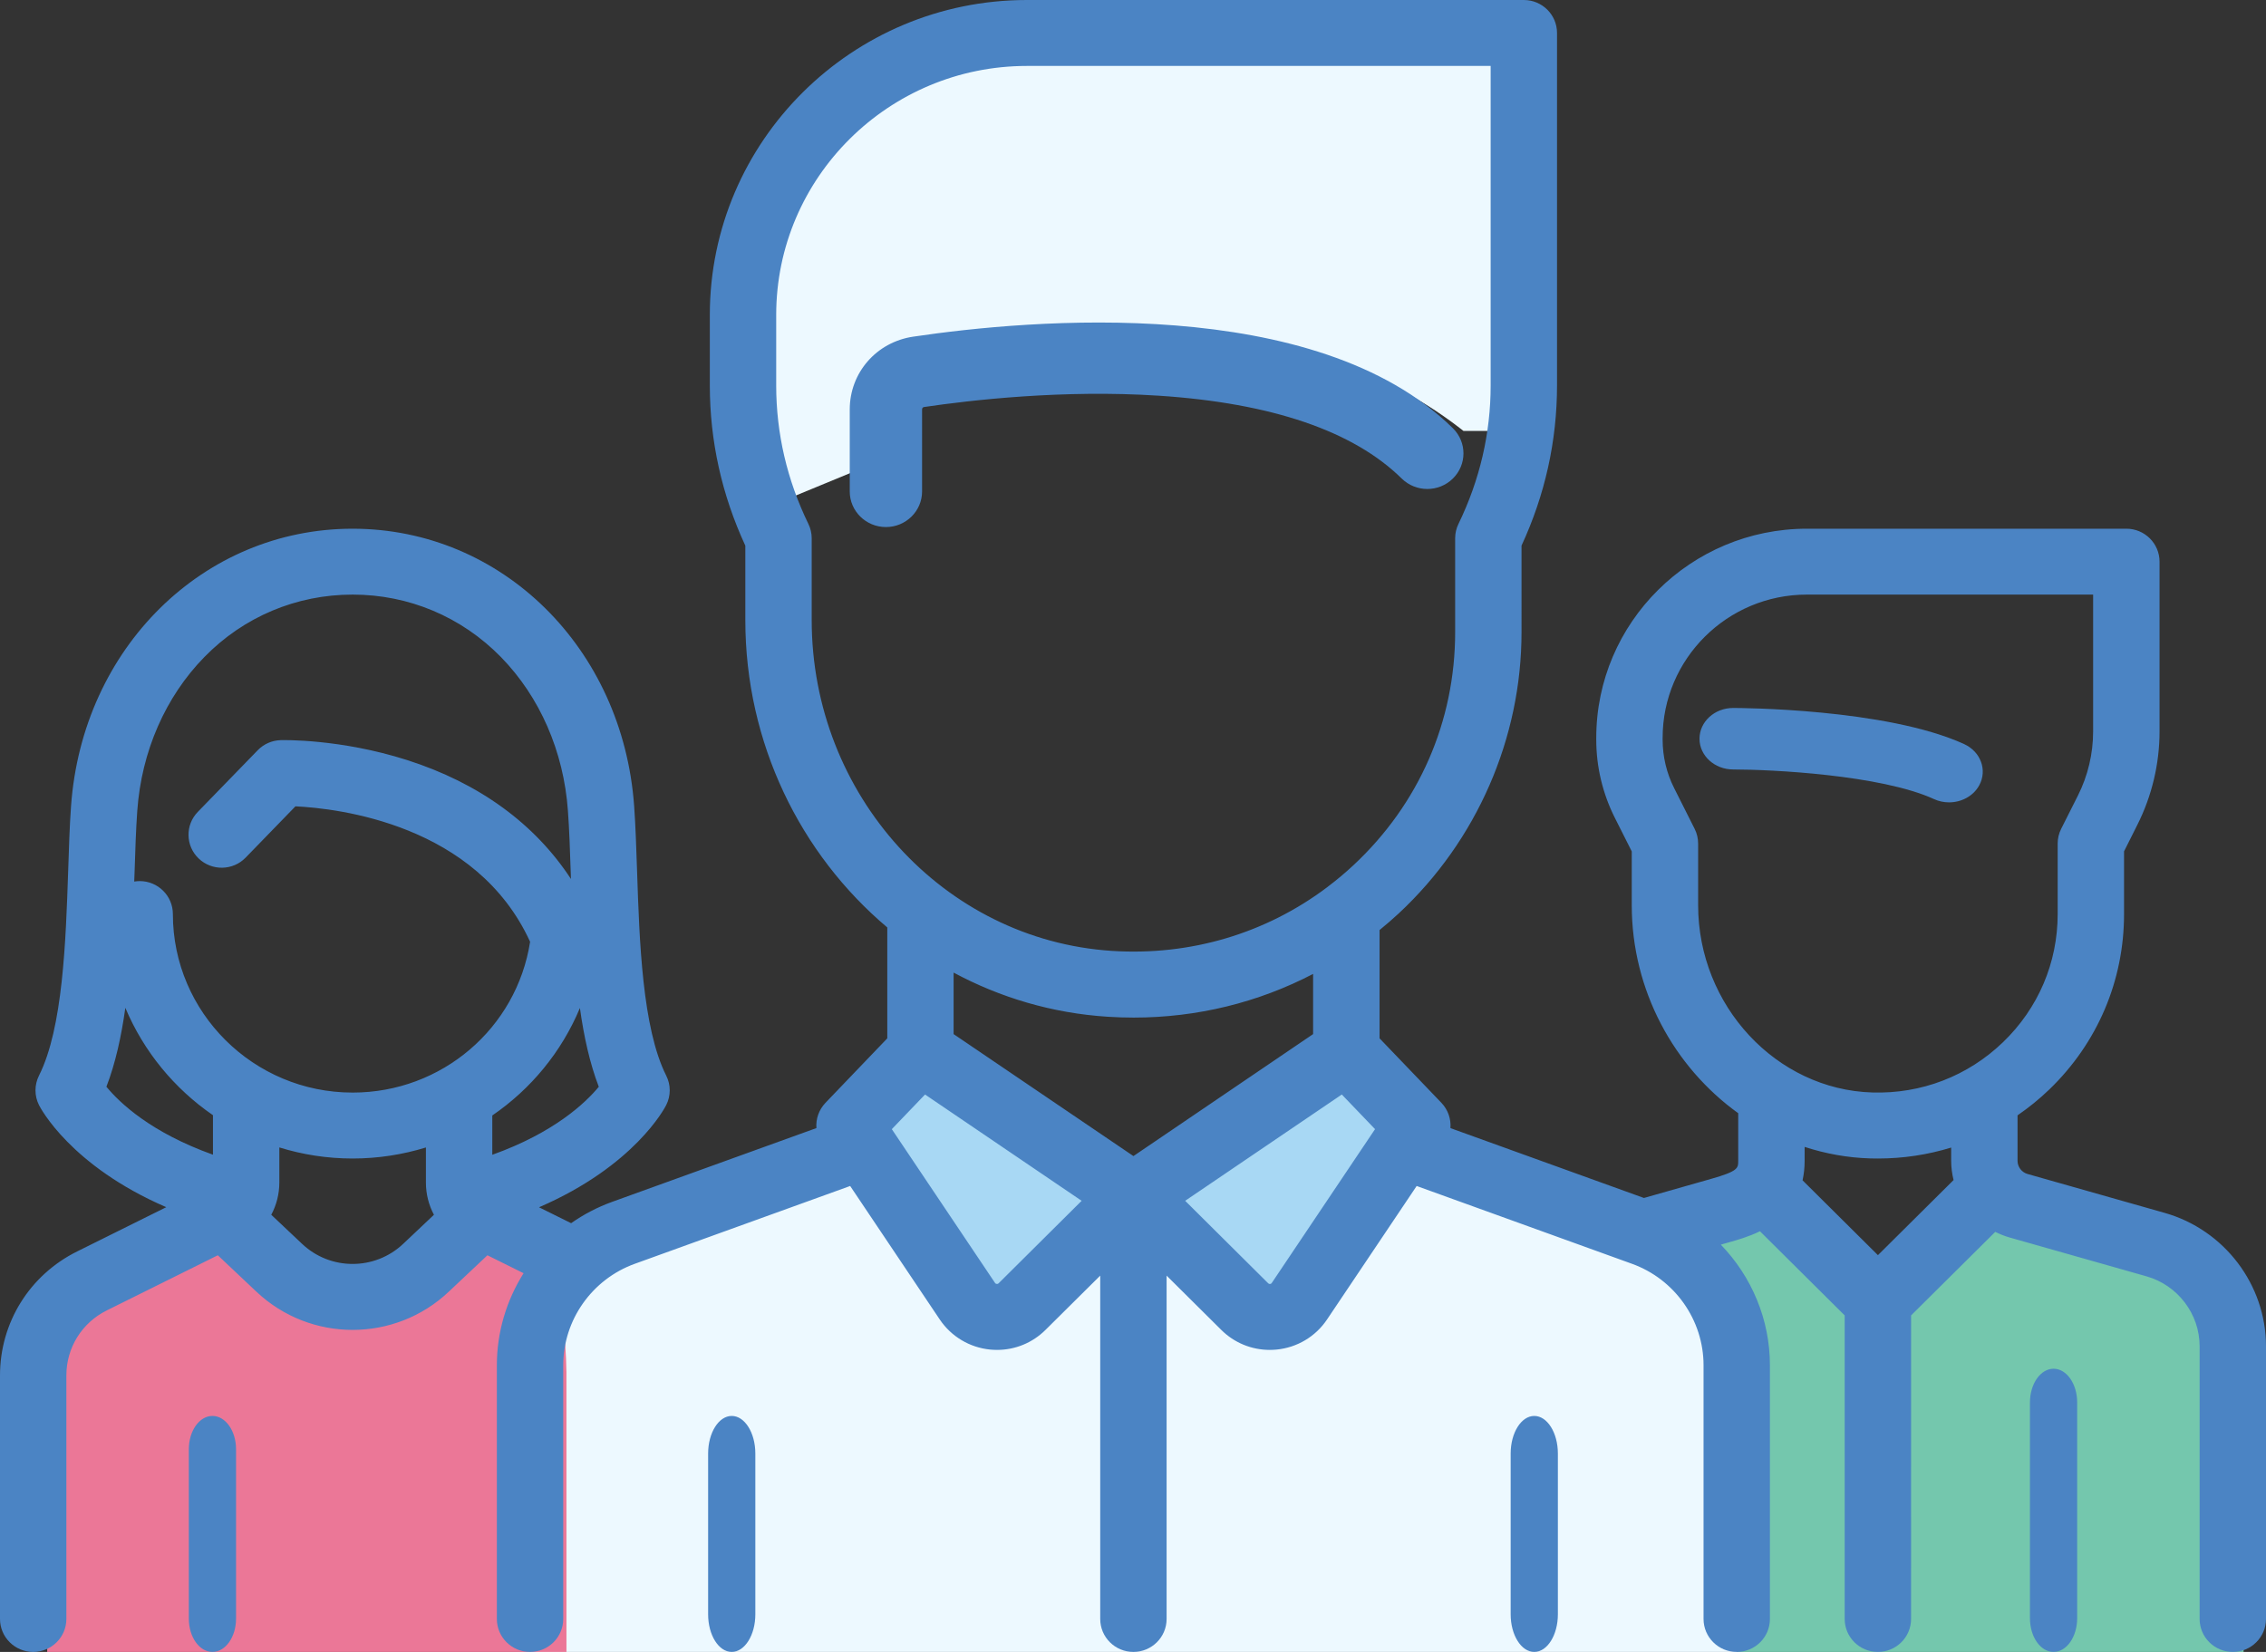
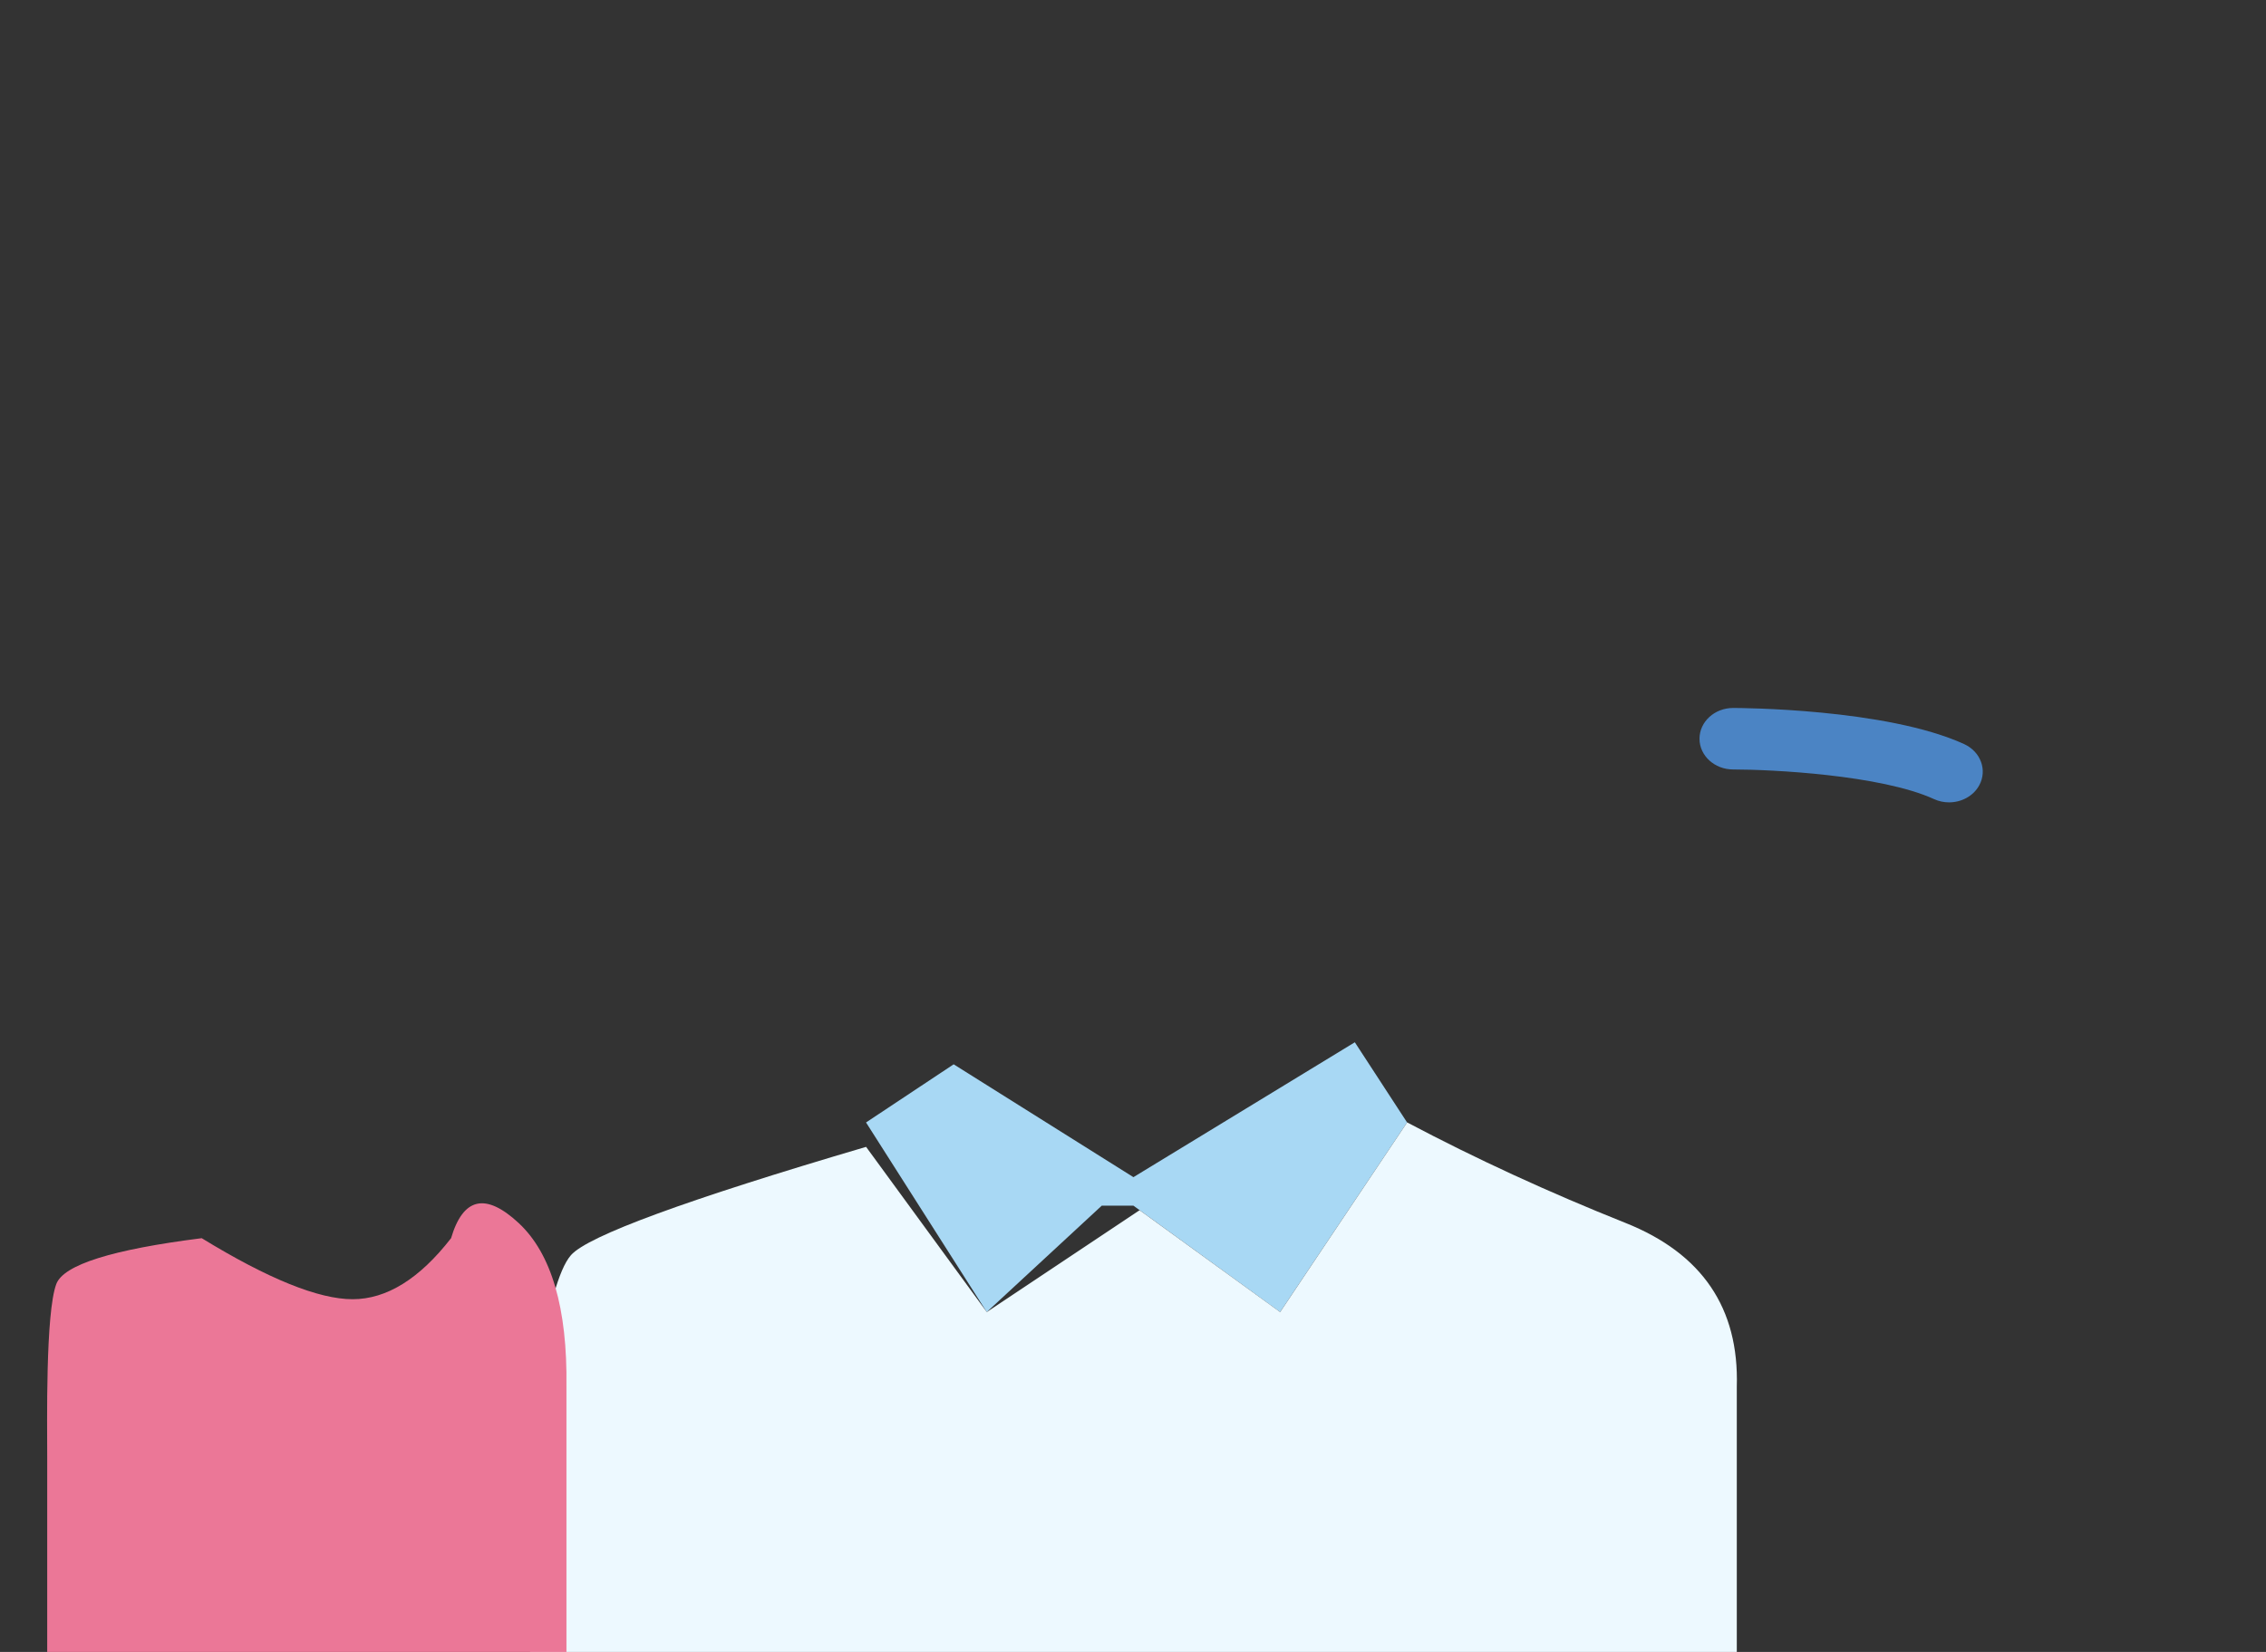
<svg xmlns="http://www.w3.org/2000/svg" width="48" height="35" viewBox="0 0 48 35">
  <rect x="0" y="0" width="48" height="35" fill="#333333" stroke="none" />
  <g fill="none" fill-rule="evenodd">
    <g>
      <g>
        <path fill="#4B84C4" fill-rule="nonzero" d="M41.606 15.765C39.95 15.01 36.844 15 36.713 15c-.394 0-.713.292-.713.652 0 .36.32.651.713.651.801 0 3.128.113 4.255.628.102.047.211.069.318.069.262 0 .514-.132.639-.36.176-.322.033-.714-.32-.875z" transform="translate(-170 -3674) translate(170 3674)" />
-         <path fill="#EB7797" d="M24.009 25.545L27.116 27.799 29.806 23.782 28.699 22.083 24.009 24.941 20.201 22.55 18.345 23.782 20.902 27.799 23.338 25.545z" transform="translate(-170 -3674) translate(170 3674)" />
        <path fill="#A8D8F4" d="M24.009 25.545L27.116 27.799 29.806 23.782 28.699 22.083 24.009 24.941 20.201 22.55 18.345 23.782 20.902 27.799 23.338 25.545z" transform="translate(-170 -3674) translate(170 3674)" />
        <path fill="#EDF9FF" d="M11.228 35H36.79v-5.618c.05-1.667-.735-2.824-2.357-3.471-1.621-.647-3.163-1.356-4.626-2.13l-2.69 4.018-2.977-2.158-3.237 2.158-2.557-3.5c-3.809 1.122-5.893 1.887-6.251 2.294-.538.611-.866 3.583-.866 4.274V35z" transform="translate(-170 -3674) translate(170 3674)" />
        <path fill="#EB7797" d="M1 35h10.999v-5.618c.022-1.667-.317-2.824-1.014-3.471-.698-.647-1.175-.54-1.43.323-.67.862-1.366 1.293-2.086 1.293-.72 0-1.786-.43-3.196-1.293-1.899.24-2.925.563-3.08.97C.962 27.815 1 30.176 1 30.867V35z" transform="translate(-170 -3674) translate(170 3674)" />
-         <path fill="#74C7AD" d="M36 26.229l1.547-.783 2.232 1.758L42 25.446l3.835.879c1.127.67 1.69 1.562 1.69 2.675v6H36.793v-6.41L36 26.228z" transform="translate(-170 -3674) translate(170 3674)" />
-         <path fill="#EDF9FF" d="M16.442 10.67l1.903-.785.546-2.381c2.975-.447 5.403-.551 7.283-.313 1.88.238 3.489.885 4.826 1.939h1l.5-8.46H20.201C17.067 2.017 15.5 3.89 15.5 6.288s.167 3.597.5 3.597l.442.785z" transform="translate(-170 -3674) translate(170 3674)" />
-         <path fill="#4B84C4" fill-rule="nonzero" d="M45.854 25.698l-2.904-.824c-.125-.035-.213-.15-.213-.28v-.963c.237-.163.462-.345.673-.548 1.02-.984 1.583-2.304 1.583-3.716v-1.329l.28-.558c.309-.612.472-1.297.472-1.982V11.9c0-.385-.315-.698-.703-.698h-6.767c-2.46 0-4.462 1.988-4.462 4.432v.042c0 .569.136 1.139.392 1.648l.36.715v1.14c0 1.808.897 3.43 2.255 4.407v1.009c0 .155 0 .22-.58.384l-1.417.403-4.099-1.48c.015-.193-.05-.388-.191-.536L29.223 22v-2.295c.138-.113.275-.23.407-.353 1.652-1.538 2.6-3.71 2.6-5.958V11.56c.499-1.078.752-2.22.752-3.394V.698c0-.385-.315-.698-.703-.698H21.753c-3.704 0-6.717 2.993-6.717 6.672v1.494c0 1.175.253 2.316.752 3.395v1.576c0 2.61 1.168 4.963 3.007 6.513V22l-1.31 1.367c-.14.147-.206.342-.191.534l-4.327 1.563c-.313.113-.604.266-.869.452l-.68-.337c2.023-.875 2.664-2.104 2.694-2.165.1-.197.1-.428 0-.625-.506-1.007-.568-2.853-.617-4.336-.017-.493-.032-.96-.062-1.375-.24-3.35-2.803-5.876-5.964-5.876-3.16 0-5.724 2.526-5.964 5.876-.03.415-.045.882-.061 1.376-.05 1.482-.111 3.328-.618 4.335-.099.197-.099.428 0 .625.03.06.67 1.288 2.696 2.163l-1.887.937C.627 27.014 0 28.022 0 29.142v5.16c0 .385.315.698.703.698.388 0 .703-.313.703-.699v-5.16c0-.587.329-1.116.858-1.378l2.35-1.167.817.771c.572.54 1.305.81 2.038.81.733 0 1.467-.27 2.038-.81l.818-.771.766.38c-.361.574-.566 1.246-.566 1.95v5.375c0 .386.315.699.703.699.389 0 .703-.313.703-.699v-5.375c0-.959.61-1.823 1.517-2.15l4.561-1.648 1.899 2.83c.243.36.632.593 1.067.636.049.004.097.007.145.007.384 0 .752-.15 1.027-.424l1.159-1.15v7.275c0 .385.314.698.703.698.388 0 .703-.313.703-.698v-7.275l1.158 1.15c.275.274.643.424 1.028.424.048 0 .096-.003.144-.007.436-.043.825-.275 1.068-.637l1.899-2.829 4.56 1.648c.908.327 1.517 1.192 1.517 2.15v5.376c0 .385.315.698.703.698.389 0 .703-.313.703-.698v-5.376c0-.97-.388-1.881-1.04-2.555l.174-.05c.175-.049.415-.117.655-.234l1.795 1.783v6.432c0 .385.315.698.703.698.388 0 .703-.313.703-.698V27.87l1.783-1.77c.095.047.194.088.299.118l2.904.824c.663.188 1.126.797 1.126 1.482v5.778c0 .385.315.698.703.698.388 0 .703-.313.703-.698v-5.778c0-1.305-.882-2.467-2.146-2.826zM4.511 24.465c-1.315-.47-1.975-1.097-2.257-1.44.192-.498.317-1.069.401-1.672.388.924 1.037 1.712 1.856 2.275v.837zm4.028 1.89c-.6.566-1.54.566-2.139 0l-.654-.617c.11-.206.171-.439.171-.682v-.745c.49.152 1.012.235 1.552.235s1.061-.083 1.553-.234v.743c0 .244.06.477.17.683l-.653.617zm-1.07-3.206c-2.099 0-3.807-1.697-3.807-3.782 0-.386-.315-.699-.703-.699-.04 0-.078.004-.116.01l.007-.18c.015-.48.03-.933.058-1.322.09-1.255.595-2.411 1.422-3.256.834-.853 1.949-1.322 3.14-1.322 1.19 0 2.305.47 3.14 1.322.826.845 1.33 2.001 1.42 3.256.029.389.044.843.06 1.323l.004.124c-.765-1.17-1.947-2.033-3.473-2.52-1.41-.45-2.623-.423-2.675-.421-.184.005-.358.081-.486.213L4.19 17.202c-.27.278-.261.72.018.987.28.268.725.26.995-.018l1.055-1.087c.91.044 3.834.382 4.971 2.87-.286 1.833-1.872 3.195-3.76 3.195zm2.959 1.318v-.833c.818-.56 1.468-1.346 1.856-2.277.084.602.209 1.172.4 1.669-.28.339-.942.971-2.256 1.441zm6.766-11.33v-1.733c0-.105-.024-.209-.07-.303-.452-.931-.682-1.918-.682-2.935V6.672c0-2.909 2.383-5.275 5.311-5.275h9.823v6.769c0 1.017-.23 2.004-.682 2.935-.046.094-.07.198-.07.303v1.989c0 1.891-.766 3.645-2.156 4.94-.173.161-.353.312-.54.453l-.012.01c-1.302.981-2.896 1.458-4.562 1.351-3.566-.23-6.36-3.308-6.36-7.01zm3.959 14.053c-.005.004-.016.016-.04.013-.022-.002-.031-.015-.035-.02l-2.187-3.259.704-.734 3.317 2.252-1.759 1.748zm2.856-2.696L20.2 21.91v-1.303c.985.529 2.089.86 3.262.935.185.012.37.018.553.018 1.345 0 2.639-.32 3.8-.925v1.275l-3.807 2.585zm2.93 2.688c-.003.006-.012.02-.035.022-.023.002-.034-.01-.04-.014l-1.759-1.748 3.318-2.252.704.734-2.187 3.258zm12.84-.589l-1.596-1.585c.028-.125.044-.263.044-.415V24.3c.442.144.91.23 1.392.244.054.002.108.002.162.002.534 0 1.054-.08 1.55-.232v.28c0 .14.018.277.051.408l-1.603 1.592zm2.651-4.512c-.745.718-1.73 1.098-2.769 1.066-2.034-.06-3.69-1.84-3.69-3.968v-1.306c0-.108-.025-.215-.074-.312l-.434-.863c-.16-.316-.244-.67-.244-1.023v-.042c0-1.674 1.371-3.035 3.056-3.035h6.063v2.9c0 .47-.111.939-.322 1.358l-.355.705c-.049.097-.074.204-.074.312v1.494c0 1.031-.411 1.995-1.157 2.714z" transform="translate(-170 -3674) translate(170 3674)" />
-         <path fill="#4B84C4" fill-rule="nonzero" d="M43.5 29c-.276 0-.5.32-.5.713v4.574c0 .394.224.713.5.713s.5-.32.5-.713v-4.574c0-.394-.224-.713-.5-.713zM4.5 30c-.276 0-.5.316-.5.705v3.59c0 .39.224.705.5.705s.5-.316.5-.705v-3.59c0-.39-.224-.705-.5-.705zM30.776 9.073c-2.898-2.852-8.96-2.307-11.432-1.94-.779.115-1.344.764-1.344 1.542v1.738c0 .416.343.754.766.754s.766-.338.766-.754V8.675c0-.026.017-.048.04-.051.988-.146 2.947-.373 4.977-.24 2.39.157 4.12.748 5.143 1.755.3.295.785.295 1.084 0 .299-.294.299-.772 0-1.066zM15.5 30c-.276 0-.5.357-.5.797v3.406c0 .44.224.797.5.797s.5-.357.5-.797v-3.406c0-.44-.224-.797-.5-.797zM32.5 30c-.276 0-.5.357-.5.797v3.406c0 .44.224.797.5.797s.5-.357.5-.797v-3.406c0-.44-.224-.797-.5-.797z" transform="translate(-170 -3674) translate(170 3674)" />
      </g>
    </g>
  </g>
</svg>